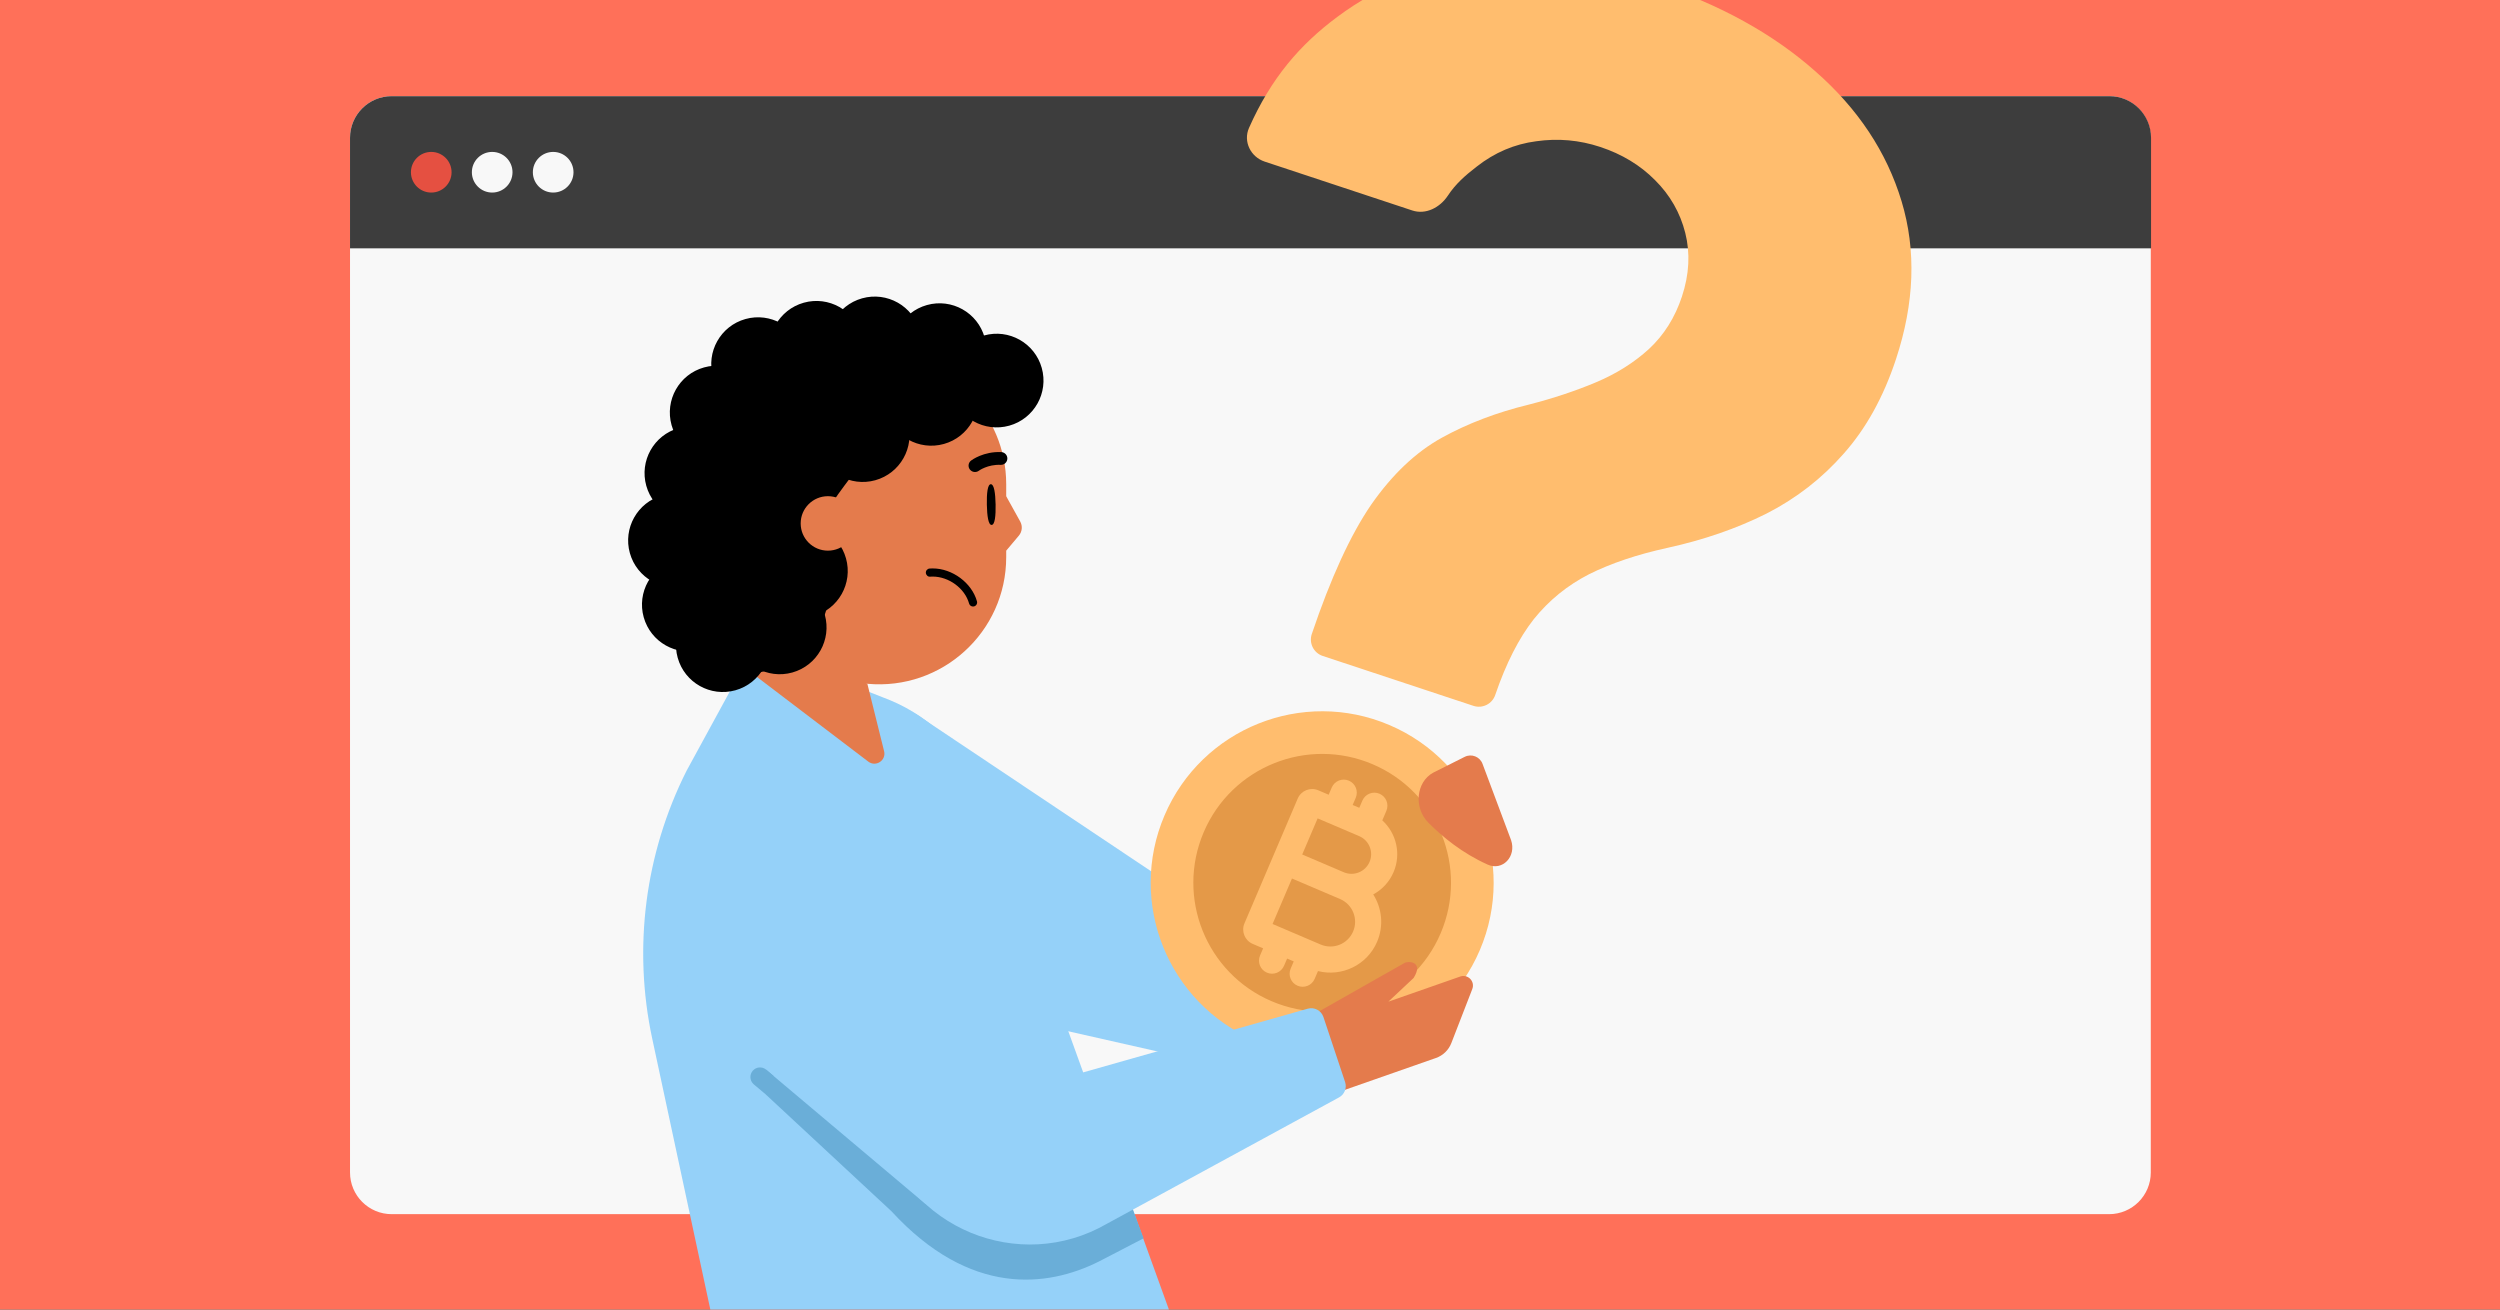
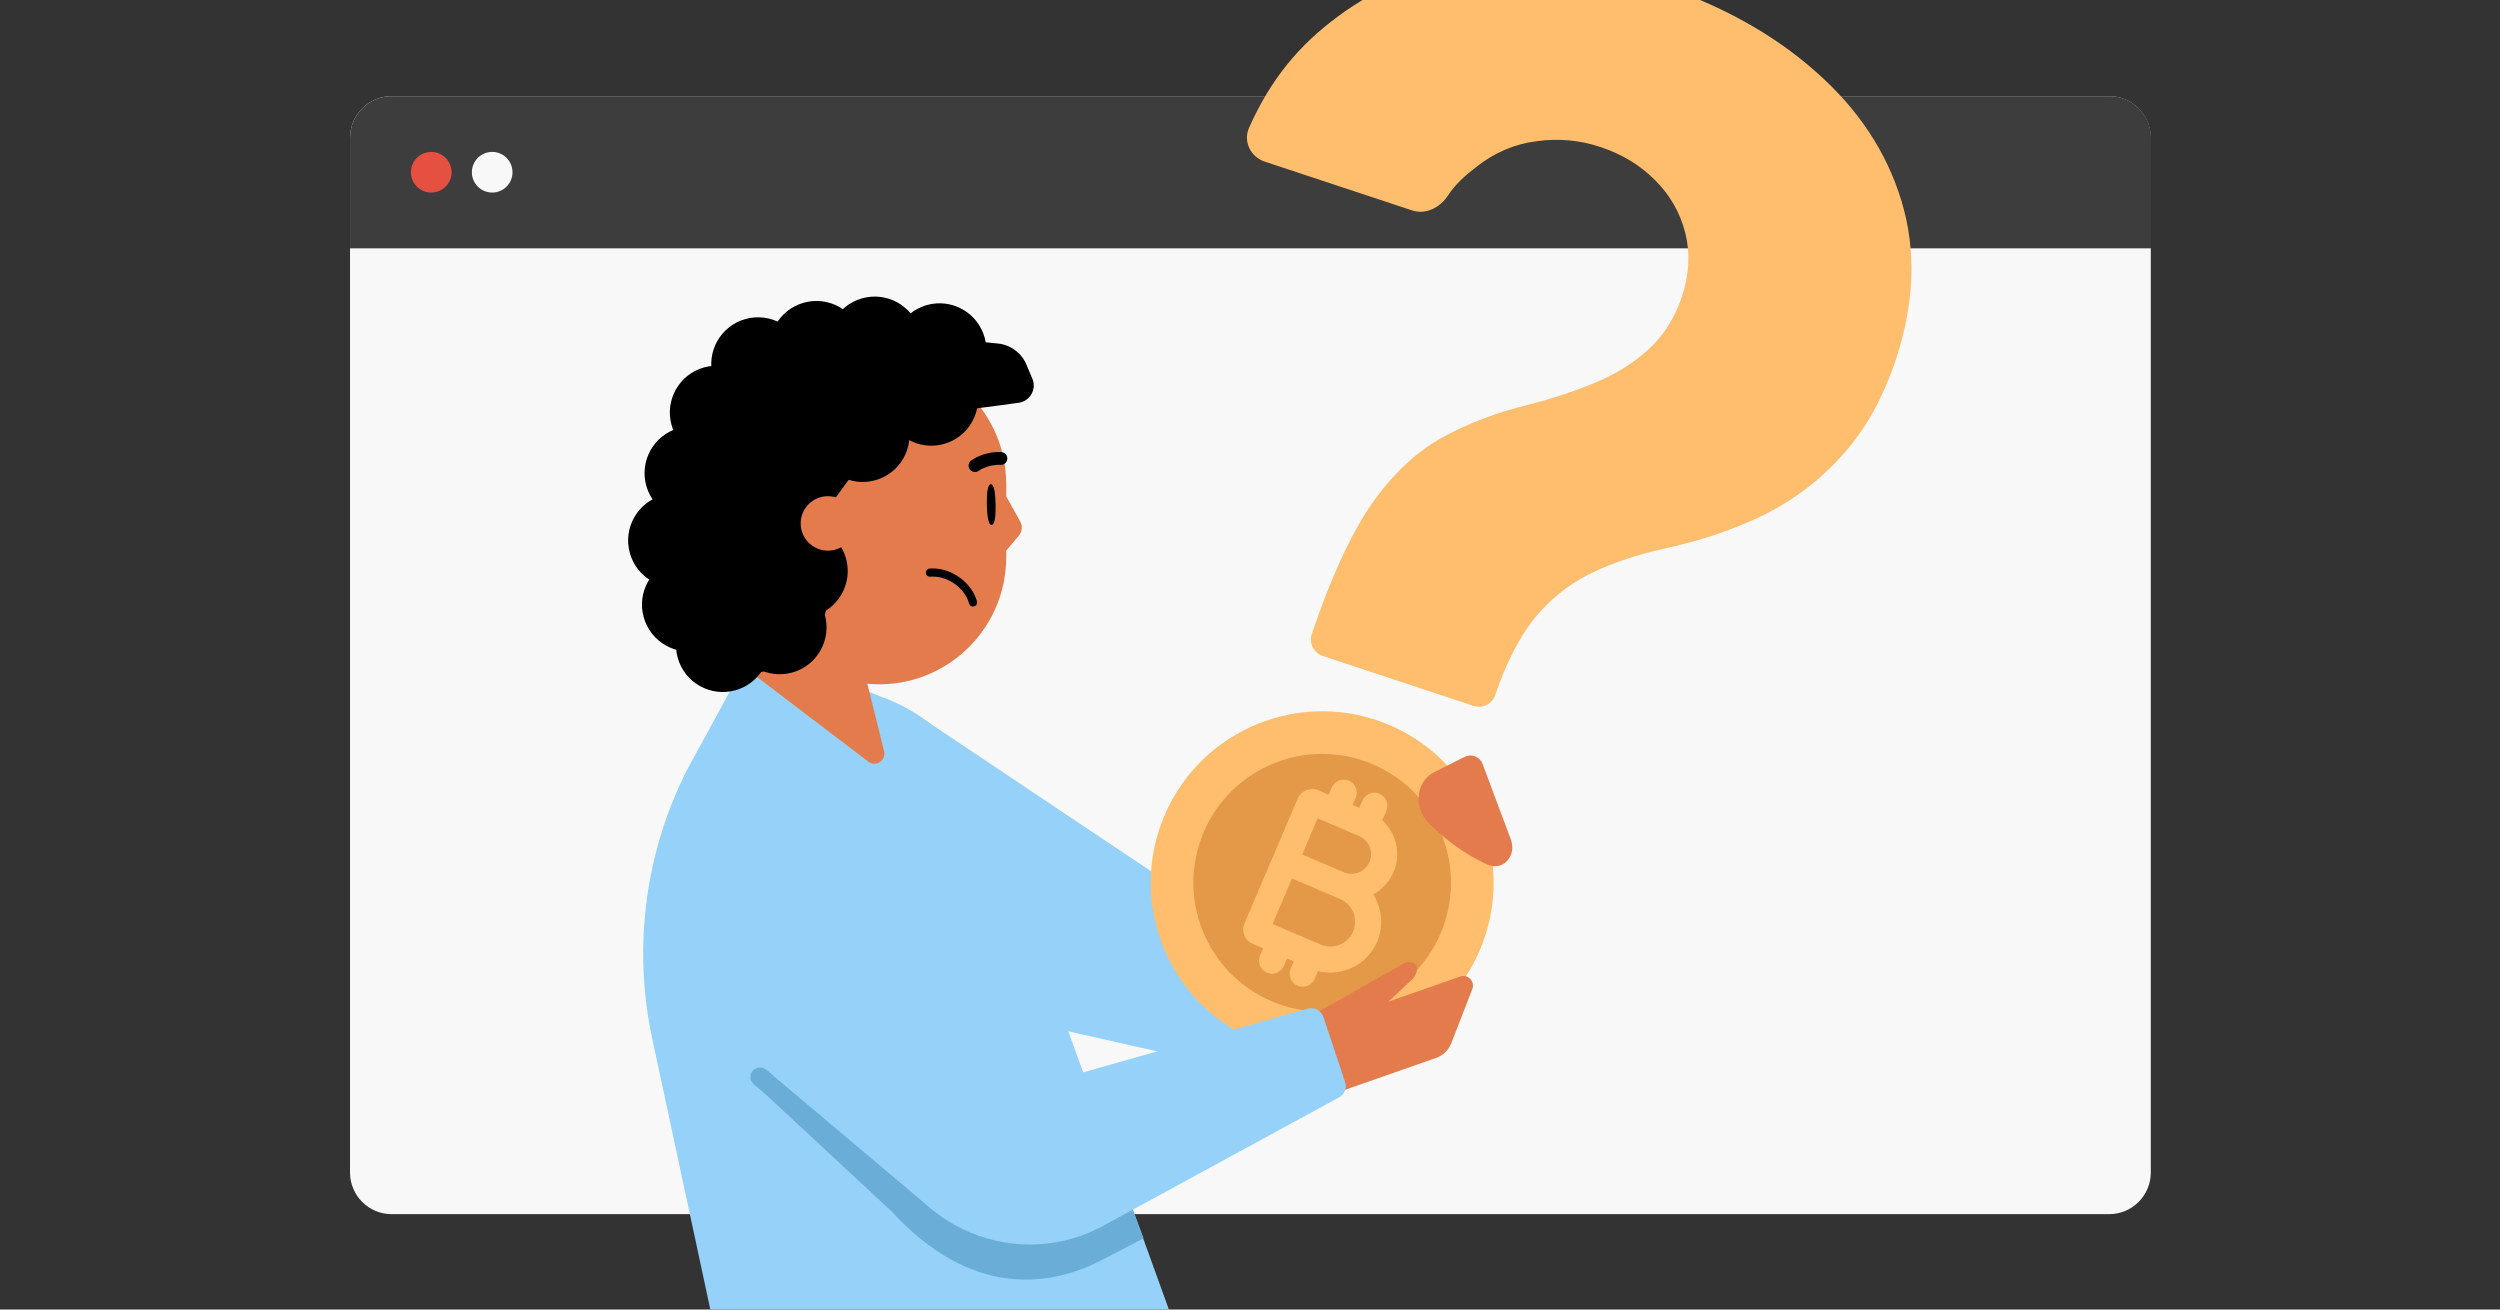
<svg xmlns="http://www.w3.org/2000/svg" fill="none" height="495" viewBox="0 0 945 495" width="945">
  <rect x="0" y="0" width="945" height="495" fill="#333333" stroke="none" />
  <clipPath id="clip0_9718_2361">
    <path d="M0 0H945V495H0Z" />
  </clipPath>
  <mask height="423" maskUnits="userSpaceOnUse" width="682" x="132" y="36">
    <path d="M132.357 52.108C132.357 43.405 139.411 36.351 148.114 36.351H797.292C805.994 36.351 813.049 43.405 813.049 52.108V443.195C813.049 451.897 805.994 458.952 797.292 458.952H148.114C139.411 458.952 132.357 451.897 132.357 443.195V52.108Z" fill="#f8f8f8" />
  </mask>
  <g clip-path="url(#clip0_9718_2361)">
-     <path d="M0 0H945V495H0Z" fill="#ff7059" />
    <path d="M132.307 52.108C132.307 43.405 139.362 36.351 148.064 36.351H797.243C805.945 36.351 812.999 43.405 812.999 52.108V443.195C812.999 451.897 805.945 458.952 797.243 458.952H148.064C139.362 458.952 132.307 451.897 132.307 443.195V52.108Z" fill="#f8f8f8" />
    <path clip-rule="evenodd" d="M813.098 93.863H132.307V52.108C132.307 43.405 139.362 36.351 148.064 36.351H797.341C806.043 36.351 813.098 43.405 813.098 52.108V93.863Z" fill="#3d3d3d" fill-rule="evenodd" />
    <path d="M170.695 65.107C170.695 69.349 167.256 72.788 163.013 72.788 158.771 72.788 155.332 69.349 155.332 65.107 155.332 60.865 158.771 57.425 163.013 57.425 167.256 57.425 170.695 60.865 170.695 65.107Z" fill="#e55041" />
    <path d="M193.728 65.107C193.728 69.349 190.289 72.788 186.047 72.788 181.805 72.788 178.366 69.349 178.366 65.107 178.366 60.865 181.805 57.425 186.047 57.425 190.289 57.425 193.728 60.865 193.728 65.107Z" fill="#f8f8f8" />
-     <path d="M216.783 65.107C216.783 69.349 213.344 72.788 209.102 72.788 204.86 72.788 201.42 69.349 201.42 65.107 201.42 60.865 204.86 57.425 209.102 57.425 213.344 57.425 216.783 60.865 216.783 65.107Z" fill="#f8f8f8" />
    <path d="M272.891 515.465 246.549 392.648C239.206 358.391 243.771 322.654 259.518 291.357L285.101 244.451 336.463 264.68C353.061 271.59 366.002 285.159 372.102 302.064L444.078 501.185C450.207 518.118 437.657 536 419.649 536H298.284C286.041 536 275.446 527.443 272.877 515.465" fill="#95d1f9" />
    <path d="M481.675 407.443 332.971 373.789 346.125 269.833 491.067 366.745 481.675 407.443Z" fill="#95d1f9" />
    <path d="M559.387 359.117C545.338 392.035 507.263 407.332 474.345 393.282 441.427 379.233 426.131 341.159 440.18 308.24 454.229 275.322 492.304 260.026 525.222 274.075 558.14 288.124 573.437 326.199 559.387 359.117Z" fill="#ffbd6e" />
    <path d="M544.565 352.791C534.01 377.523 505.403 389.016 480.671 378.46 455.939 367.905 444.446 339.299 455.002 314.566 465.557 289.834 494.164 278.342 518.896 288.897 543.628 299.453 555.121 328.059 544.565 352.791Z" fill="#e49948" />
    <path clip-rule="evenodd" d="M509.871 295.086C512.376 296.155 513.54 299.052 512.471 301.557L511.309 304.279 513.816 305.348 514.977 302.627C516.046 300.122 518.944 298.958 521.449 300.027 523.954 301.096 525.118 303.994 524.049 306.499L522.511 310.102C527.796 314.915 529.731 322.722 526.766 329.669 525.168 333.414 522.404 336.303 519.078 338.095 522.37 343.263 523.138 349.913 520.552 355.974 516.788 364.792 507.21 369.344 498.198 367.067L496.945 370.004C495.876 372.509 492.978 373.673 490.473 372.604 487.968 371.534 486.804 368.637 487.874 366.132L489.035 363.411 486.529 362.341 485.367 365.062C484.298 367.567 481.401 368.731 478.896 367.662 476.391 366.593 475.227 363.696 476.296 361.191L477.457 358.469 473.526 356.791C470.52 355.508 469.123 352.032 470.406 349.026L490.541 301.849C491.824 298.843 495.301 297.446 498.307 298.729L502.238 300.407 503.399 297.686C504.468 295.181 507.366 294.017 509.871 295.086ZM504.1 338.788 504.084 338.781 488.365 332.073 481.026 349.269 499.213 357.031C503.961 359.057 509.454 356.851 511.48 352.102 513.507 347.354 511.301 341.861 506.552 339.835L504.1 338.788ZM492.237 323.001 507.955 329.71 507.966 329.714C511.733 331.315 516.087 329.563 517.695 325.797 519.304 322.027 517.552 317.667 513.782 316.058L498.064 309.349 492.237 323.001Z" fill="#ffbd6e" fill-rule="evenodd" />
    <path d="M426.1 451.449 432.275 468.086 415.375 476.857C395.907 486.592 366.704 490.242 336.943 457.826L289.658 413.885 289.658 271.934 371.971 465.884 426.1 451.449Z" fill="#6aaed8" />
    <path d="M562.316 326.809C552.777 322.515 545.253 316.368 539.873 310.918 534.317 305.288 535.313 295.6 541.738 292.07L553.655 286.087C556.242 284.789 559.383 286.021 560.397 288.731L571.184 317.56C573.307 323.782 567.925 329.354 562.316 326.809Z" fill="#e47b4c" />
    <path d="M255.295 375.456 290.678 255.797 426.326 456.172 349.668 454.956 255.295 375.456Z" fill="#95d1f9" />
    <path d="M542.793 399.917 506.99 412.444 496.07 383.737 530.693 364.115C531.921 363.137 538.389 363.168 534.351 369.668L524.799 378.629 552.198 369.05C555.064 368.264 557.602 371.077 556.528 373.847L548.604 394.295C547.583 396.929 545.459 398.984 542.793 399.917Z" fill="#e47b4c" />
    <path d="M500.257 384.431C499.434 381.962 496.815 380.578 494.311 381.288L332.872 427.074C342.776 464.214 385.245 481.8 418.498 462.532L506.158 414.82C508.229 413.692 509.194 411.243 508.448 409.006L500.257 384.431Z" fill="#95d1f9" />
    <path d="M284.244 254.454V182.999C284.244 156.469 305.755 134.949 332.294 134.949 358.833 134.949 380.345 156.46 380.345 182.999V210.622C380.345 238.904 356.033 261.067 327.874 258.469" fill="#e47b4c" />
    <path d="M380.344 187.578 385.645 197.14C386.587 198.857 386.393 200.971 385.125 202.476L380.335 208.164 378.566 197.871 380.335 187.578H380.353 380.344Z" fill="#e47b4c" />
    <path d="M284.244 254.455 302.651 242.714 327.862 258.469 334.192 283.958C335.055 287.436 331.066 290.051 328.213 287.885L284.244 254.455Z" fill="#e47b4c" />
    <g fill="#000000">
      <path d="M368.546 178.426C367.816 178.426 367.085 178.092 366.6 177.458 365.799 176.392 366.011 174.887 367.076 174.086 367.261 173.936 371.778 170.581 378.47 170.889 379.8 170.942 380.839 172.078 380.777 173.407 380.706 174.737 379.606 175.776 378.259 175.714 373.363 175.486 370.008 177.925 369.982 177.951 369.559 178.268 369.048 178.418 368.546 178.418" />
      <path d="M376.339 190.692C376.418 194.945 376.074 198.397 374.833 198.423 373.591 198.45 373.116 195.016 373.028 190.763 372.948 186.51 373.292 183.058 374.533 183.032 375.775 183.005 376.25 186.439 376.339 190.692Z" />
      <path d="M351.618 217.98C350.745 218.105 350.033 217.355 349.972 216.554 349.901 215.717 350.544 214.969 351.381 214.907 351.768 214.881 352.164 214.863 352.552 214.863 360.01 214.863 367.353 220.331 369.299 227.314 369.405 227.71 369.352 228.124 369.15 228.485 368.947 228.846 368.621 229.101 368.216 229.216 368.084 229.26 367.952 229.269 367.802 229.269 367.107 229.269 366.499 228.802 366.314 228.133 364.729 222.418 358.689 217.945 352.534 217.945 352.226 217.945 351.926 217.936 351.618 217.98Z" />
      <path d="M274.676 254.506C286.94 256.714 300.351 250.999 307.537 240.702 312.066 234.213 314.108 226.215 313.798 218.353 313.561 212.2 309.009 205.096 310.326 199.273 312.103 191.326 320.804 182.172 325.156 175.257 331.689 164.864 342.515 157.912 354.704 156.288L385.012 152.261C389.329 151.691 391.916 147.173 390.237 143.163L387.984 137.806C386.123 133.396 381.982 130.331 377.221 129.853L311.183 123.178C290.423 121.074 271.189 134.372 265.837 154.54 261.489 170.877 257.152 187.211 252.802 203.537 247.878 222.042 248.87 246.435 270.965 253.596 272.19 253.995 273.437 254.308 274.693 254.525L274.676 254.506Z" />
-       <path d="M381.515 160.898C372.104 163.532 362.34 158.036 359.705 148.622 357.07 139.208 362.563 129.441 371.973 126.807 381.384 124.174 391.148 129.67 393.783 139.084 396.418 148.498 390.925 158.265 381.515 160.898Z" />
      <path d="M356.796 167.817C347.386 170.45 337.621 164.954 334.986 155.54 332.352 146.126 337.844 136.359 347.255 133.726 356.665 131.092 366.43 136.588 369.064 146.002 371.699 155.416 366.206 165.183 356.796 167.817Z" />
      <path d="M330.879 181.524C321.468 184.158 311.704 178.661 309.069 169.247 306.434 159.833 311.927 150.067 321.338 147.433 330.748 144.799 340.512 150.296 343.147 159.71 345.782 169.124 340.289 178.89 330.879 181.524Z" />
      <path d="M359.923 149.395C350.513 152.029 340.748 146.533 338.113 137.119 335.479 127.705 340.971 117.938 350.382 115.304 359.792 112.671 369.557 118.167 372.192 127.581 374.826 136.995 369.334 146.762 359.923 149.395Z" />
      <path d="M335.419 146.856C326.009 149.49 316.244 143.994 313.609 134.58 310.974 125.166 316.467 115.399 325.878 112.765 335.288 110.132 345.053 115.628 347.687 125.042 350.322 134.456 344.829 144.223 335.419 146.856Z" />
      <path d="M313.379 148.51C303.969 151.144 294.204 145.647 291.569 136.233 288.934 126.819 294.427 117.053 303.838 114.419 313.248 111.785 323.013 117.282 325.647 126.696 328.282 136.11 322.789 145.876 313.379 148.51Z" />
      <path d="M291.317 154.685C281.907 157.319 272.142 151.822 269.507 142.408 266.872 132.994 272.365 123.228 281.776 120.594 291.186 117.96 300.951 123.456 303.585 132.87 306.22 142.284 300.727 152.051 291.317 154.685Z" />
      <path d="M275.663 172.978C266.253 175.612 256.488 170.115 253.854 160.701 251.219 151.287 256.712 141.521 266.122 138.887 275.532 136.253 285.297 141.75 287.932 151.163 290.566 160.577 285.074 170.344 275.663 172.978Z" />
      <path d="M266.105 195.902C256.695 198.536 246.93 193.04 244.296 183.626 241.661 174.212 247.154 164.445 256.564 161.811 265.974 159.178 275.739 164.674 278.374 174.088 281.008 183.502 275.516 193.269 266.105 195.902Z" />
      <path d="M259.9 221.349C250.489 223.982 240.725 218.486 238.09 209.072 235.455 199.658 240.948 189.891 250.358 187.258 259.769 184.624 269.533 190.12 272.168 199.534 274.803 208.948 269.31 218.715 259.9 221.349Z" />
      <path d="M265.134 245.607C255.723 248.24 245.959 242.744 243.324 233.33 240.689 223.916 246.182 214.149 255.592 211.516 265.003 208.882 274.767 214.378 277.402 223.792 280.037 233.206 274.544 242.973 265.134 245.607Z" />
      <path d="M277.982 260.926C268.572 263.559 258.807 258.063 256.172 248.649 253.538 239.235 259.03 229.468 268.441 226.834 277.851 224.201 287.616 229.697 290.25 239.111 292.885 248.525 287.392 258.292 277.982 260.926Z" />
      <path d="M299.508 254.204C290.097 256.838 280.333 251.341 277.698 241.927 275.063 232.513 280.556 222.747 289.966 220.113 299.377 217.479 309.141 222.976 311.776 232.39 314.411 241.804 308.918 251.57 299.508 254.204Z" />
      <path d="M307.522 232.887C298.112 235.521 288.347 230.024 285.712 220.61 283.077 211.196 288.57 201.43 297.981 198.796 307.391 196.162 317.156 201.659 319.79 211.073 322.425 220.487 316.932 230.253 307.522 232.887Z" />
    </g>
    <path d="M323.242 197.854C323.242 192.166 318.637 187.561 312.949 187.561 307.261 187.561 302.655 192.166 302.655 197.854 302.655 203.542 307.261 208.147 312.949 208.147 318.637 208.147 323.242 203.542 323.242 197.854Z" fill="#e47b4c" />
    <path d="M499.995 247.952C496.569 246.818 494.711 243.121 495.846 239.696V239.696C503.014 218.451 510.522 202.11 518.37 190.673 526.34 179.276 535.213 170.877 544.989 165.476 554.765 160.075 565.763 155.889 577.984 152.917 587.16 150.556 595.603 147.75 603.313 144.5 611.023 141.249 617.694 137.047 623.326 131.894 628.999 126.619 633.144 120.029 635.761 112.123 638.539 103.731 638.962 95.706 637.03 88.048 635.097 80.391 631.278 73.728 625.572 68.06 619.989 62.433 613.11 58.266 604.935 55.56 597.004 52.934 588.916 52.214 580.672 53.398 572.468 54.461 564.981 57.651 558.211 62.967 553.824 66.354 550.25 69.477 547.278 73.972 544.31 78.459 538.956 81.249 533.848 79.558L478.061 61.09C472.725 59.323 469.852 53.481 472.128 48.341 480.428 29.596 491.37 16.883 505.445 6.428 521.823-5.829 540.451-12.82 561.331-14.546 582.25-16.392 603.752-13.66 625.836-6.349 650.117 1.69 670.263 12.813 686.274 27.02 702.325 41.106 713.161 57.447 718.784 76.043 724.406 94.639 723.694 114.58 716.647 135.864 711.936 150.095 705.369 161.956 696.947 171.449 688.686 180.861 678.937 188.43 667.7 194.156 656.502 199.762 644.042 204.071 630.317 207.085 618.786 209.611 608.882 212.945 600.606 217.088 592.451 221.271 585.5 226.932 579.752 234.071 574.126 241.251 569.279 250.78 565.211 262.659V262.659C564.077 266.085 560.38 267.943 556.954 266.809L499.995 247.952Z" fill="#ffbd6e" />
    <path clip-rule="evenodd" d="M284.779 409.744C283.395 408.427 283.264 406.243 284.516 404.769 285.768 403.294 287.944 403.069 289.468 404.221L289.472 404.216 292.397 406.699 289.801 413.984 285.005 409.942C284.981 409.923 284.957 409.903 284.934 409.883 284.917 409.869 284.901 409.855 284.884 409.84L284.775 409.748 284.779 409.744Z" fill="#6aaed8" fill-rule="evenodd" />
  </g>
</svg>